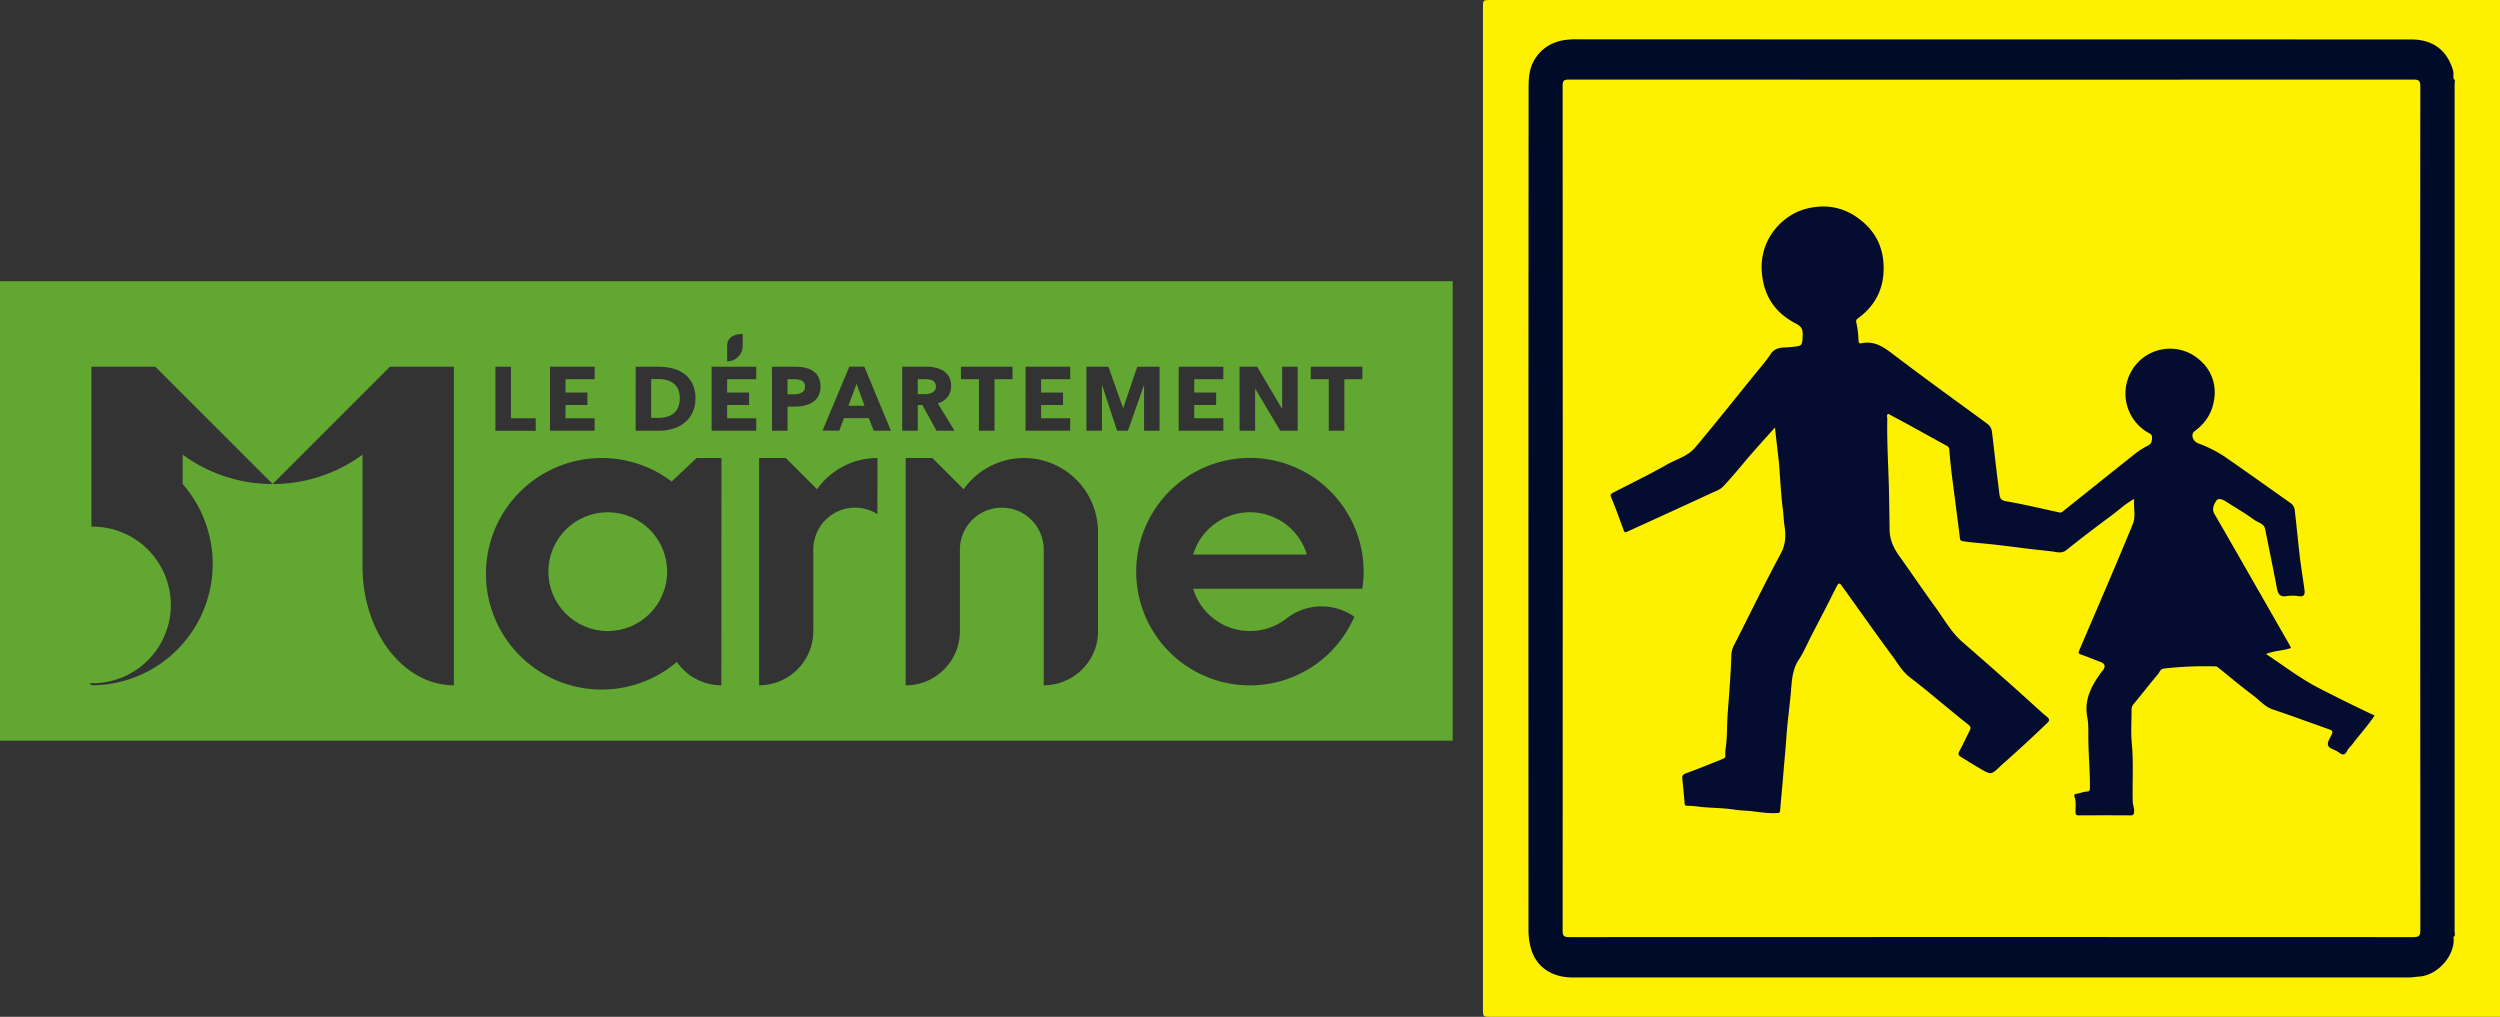
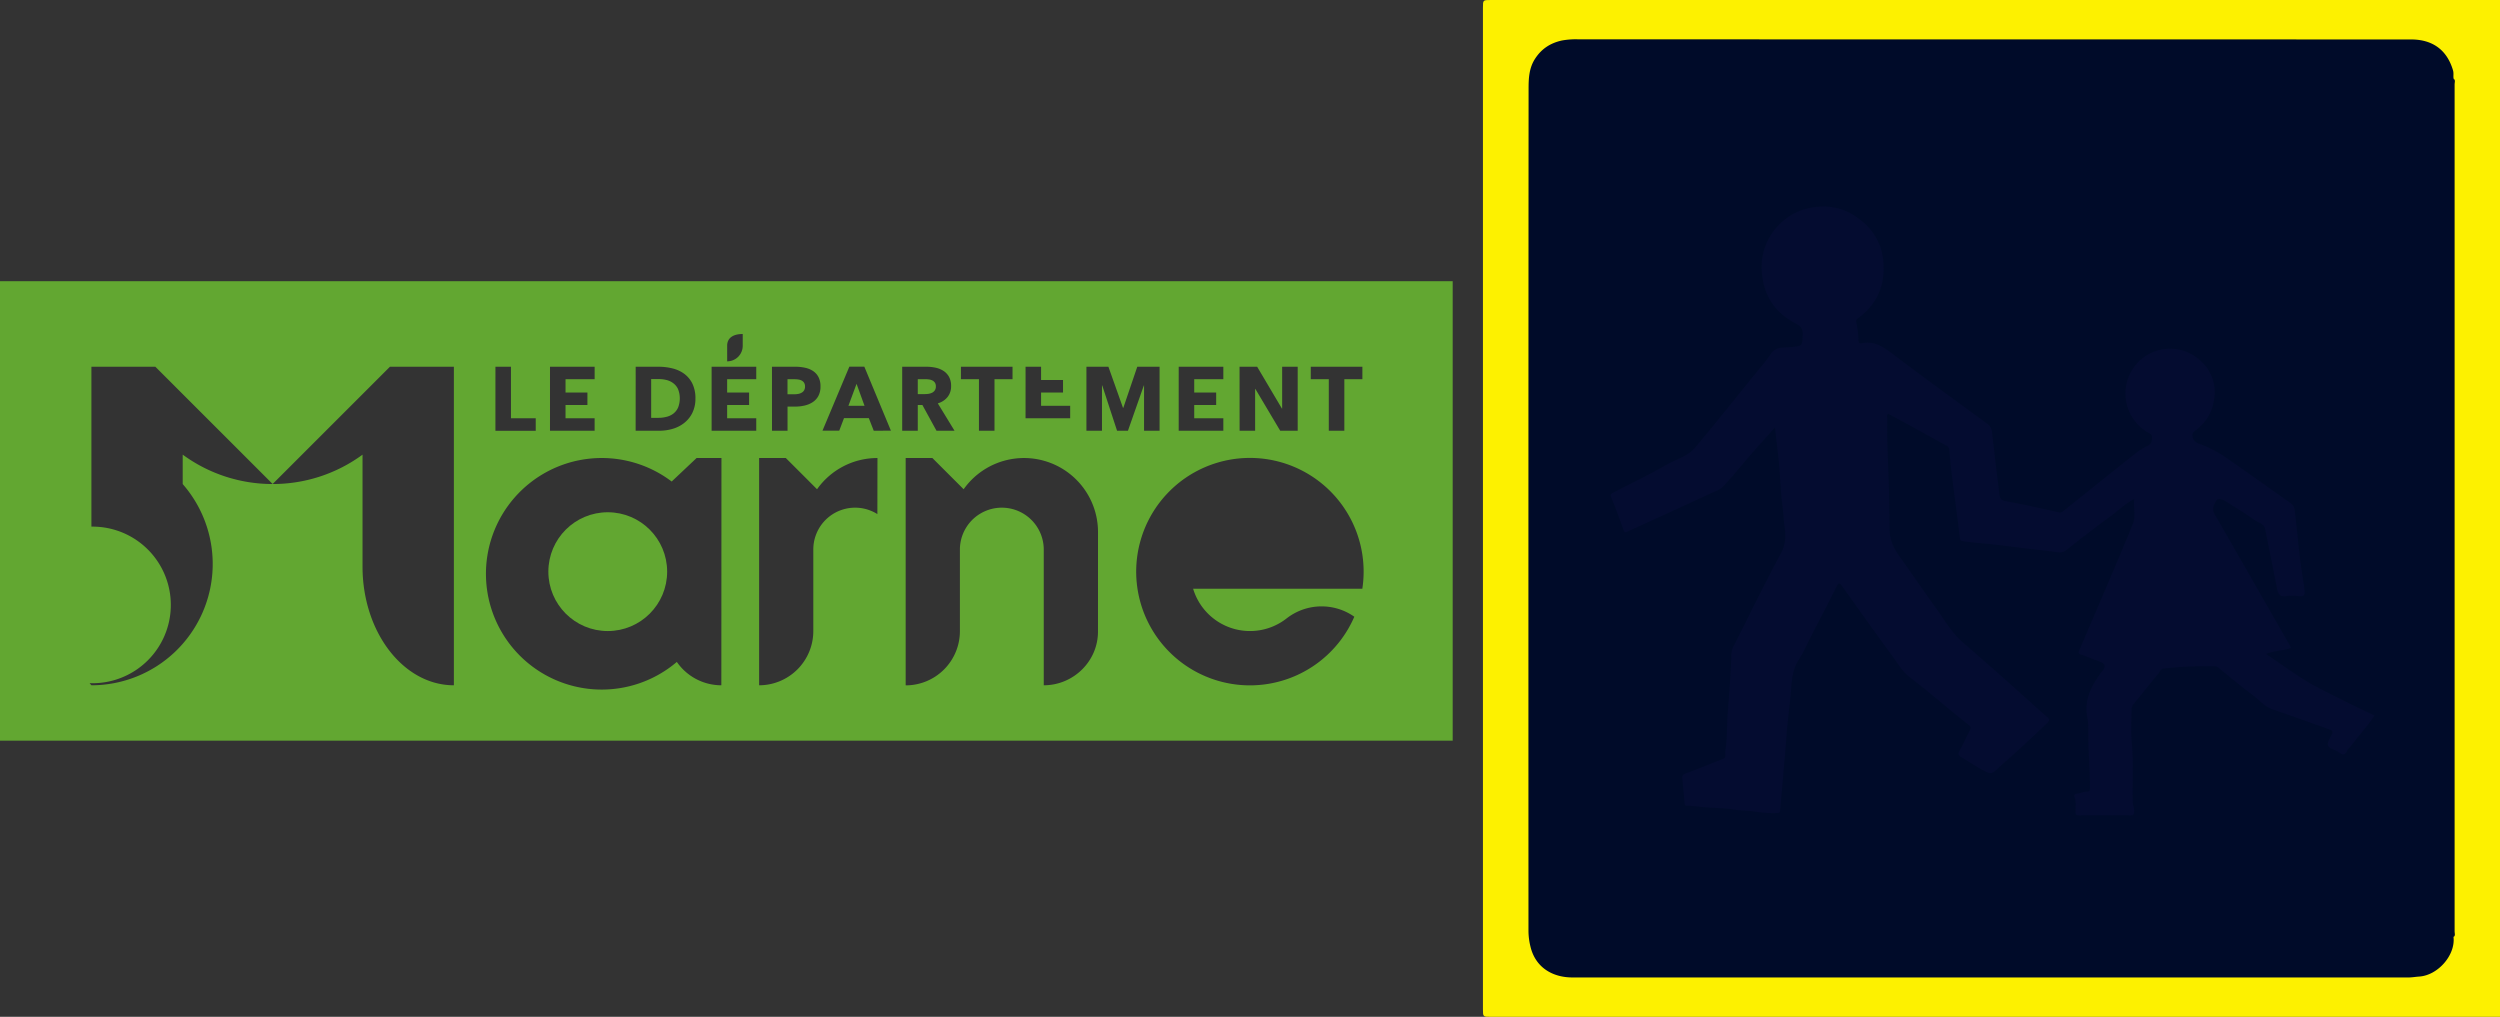
<svg xmlns="http://www.w3.org/2000/svg" id="Calque_1" data-name="Calque 1" viewBox="0 0 1572.55 639.6">
  <rect x="0" y="0" width="1572.55" height="639.6" fill="#333333" stroke="none" />
  <defs>
    <style>.cls-1{fill:#fdf100;}.cls-2{fill:#000b29;}.cls-3{fill:#040b2a;}.cls-4{fill:#040c30;}.cls-5{fill:#62a731;}</style>
  </defs>
  <path class="cls-1" d="M1573.05,639.6H938.3c-5,0-5,0-5-4.92V4.91c0-4.91,0-4.91,5-4.91h634.75Z" transform="translate(-0.5 0)" />
  <path class="cls-2" d="M1543.81,589.44c1.3,11.3-9.81,24.1-21.63,24.84-2.15.13-4.38.56-6.58.56h-526c-12.38,0-23.18-6.13-26.37-19.26a41.92,41.92,0,0,1-1.29-9.78q-.09-264.85.07-529.71c0-6.54.19-13.3,4.23-19.37,4.15-6.27,9.68-9.68,16.78-11.26a48.57,48.57,0,0,1,10.7-.7q261.71,0,523.4.06c12.88,0,22.41,6,26.37,19.42.52,1.75.11,3.46.35,5.18.63,1.31.32,2.71.32,4.06V585.39C1544.15,586.73,1544.44,588.13,1543.81,589.44Z" transform="translate(-0.5 0)" />
  <path class="cls-3" d="M1543.81,589.44v-540c1.35.91.67,2.29.67,3.42q.06,266.6,0,533.19C1544.48,587.15,1545.15,588.53,1543.81,589.44Z" transform="translate(-0.5 0)" />
-   <path class="cls-1" d="M1522.85,320.08q0,132.53.09,265c0,3.7-1,4.38-4.48,4.38q-265.47-.13-530.93,0c-3.19,0-4.1-.61-4.1-4q.15-265.8,0-531.6c0-3.21.87-3.8,3.9-3.8q265.65.12,531.3,0c3.3,0,4.3.67,4.29,4.18Q1522.77,187.21,1522.85,320.08Z" transform="translate(-0.5 0)" />
  <path class="cls-3" d="M1542.85,54.89V587.07h-.38V54.93Z" transform="translate(-0.5 0)" />
  <path class="cls-4" d="M1117,268.87c-6.5,7.32-12.61,13.94-18.4,20.81-4.68,5.56-9.29,11.16-14.31,16.42-1.91,2-4.56,2.8-7,3.92-12.85,6-25.76,11.88-38.66,17.78-4.84,2.22-9.7,4.4-14.53,6.63-1.21.56-1.79.53-2.32-.95-2.5-6.93-5-13.86-7.85-20.67-.83-2,.28-2.38,1.44-3,11.21-5.82,22.63-11.28,33.57-17.56,6-3.44,13.1-5.15,17.78-10.67,6.1-7.21,12.06-14.54,18-21.87s12-14.86,18-22.3c3.9-4.87,8.12-9.53,11.57-14.7,3.27-4.91,8.27-3.9,12.62-4.38,7.38-.82,7.24-.44,7.5-7.76.13-3.6-.88-5.28-4.34-7.06-12.92-6.65-20.16-17.3-21.33-32.14a37.66,37.66,0,0,1,10.64-29.83,37.26,37.26,0,0,1,22.37-11.23,36.46,36.46,0,0,1,27.55,6.93c10,7.17,15.53,17,16,29.47.6,14.12-4.76,25.27-16.16,33.55a2.21,2.21,0,0,0-1,2.56,56,56,0,0,1,1.36,10.87c.11,1.41.16,2.6,2,2.22,8.31-1.72,14.12,2.6,20.33,7.32,19.4,14.75,39.18,29,58.82,43.4a7.4,7.4,0,0,1,2.88,5.31c1.32,10.83,2.45,21.67,3.87,32.48.27,2.07.47,4.14.74,6.2.3,2.25.64,4.05,4,4.64,11.35,1.94,22.56,4.65,33.82,7.09,1.15.25,1.8-.42,2.6-1.06q22.35-17.91,44.76-35.73a44.63,44.63,0,0,1,8-5.1c2.29-1.11,2.74-2.55,2.86-4.9.13-2.58-1.58-2.88-3.11-3.79a28.37,28.37,0,0,1-9.47-39,28.74,28.74,0,0,1,2.73-3.75,28,28,0,0,1,39.49-2.88c.48.41.94.84,1.39,1.28a26.34,26.34,0,0,1,8.06,23.57c-1.22,8.8-5.44,15.16-12.33,20.26-2.65,2-1.2,6.3,2.37,7.67a78.29,78.29,0,0,1,16.55,8.33c14,9.67,27.86,19.61,41.78,29.42a6.34,6.34,0,0,1,2.36,4.77c1.11,9.51,2,19,3.09,28.54.83,6.91,2,13.78,2.93,20.68.35,2.62.38,5-3.63,4.33a25.83,25.83,0,0,0-7.85,0c-3.64.54-5-1.06-5.68-4.35-2.45-12.63-5-25.25-7.56-37.87-.73-3.59-4.43-4-6.74-5.7-5.65-4.18-11.81-7.65-17.71-11.5-2.1-1.37-5.06-2.59-6.25-.64-1.33,2.15-3,5.08-1.2,8.28,9.19,15.85,18.26,31.77,27.37,47.67l19.88,34.74c.36.64.62,1.33.93,2-5,1.75-10.32,1.55-15.72,3.76,11.09,7.3,21.38,15.31,33.09,21.34,11.56,6,23.2,11.69,35.19,17.36-4.15,6.36-9.29,11.84-13.76,17.82-1.1,1.47-2.66,2.69-3.42,4.31-1.65,3.48-3.44,2.46-5.74.77-2.1-1.55-5.77-2-6.37-4.25-.53-2,1.44-4.68,2.47-7,.73-1.6.14-2.3-1.3-2.8-12-4.24-23.87-8.65-35.91-12.68-4.89-1.64-8-5.5-11.83-8.4-7.71-5.82-15.17-12-22.67-18.09-1-.86-2.09-.59-3.16-.62a227.71,227.71,0,0,0-30.78,1.39c-2.37.25-2.58,2.13-3.57,3.3-5.28,6.27-10.3,12.76-15.54,19.06a5.22,5.22,0,0,0-1.26,3.68c0,7-.52,14,.14,21,1.16,12.2.28,24.39.59,36.58.06,2.24,1.09,4.28.86,6.58-.16,1.53-.41,2.17-2.11,2.16q-16.3-.1-32.62,0c-1.63,0-2.11-.48-2.13-2.12-.06-3.19.56-6.42-.65-9.57-.39-1,0-1.75,1.46-1.93,2-.25,4-1.22,6-1.32s2.25-.64,2.26-2.38c.1-10.7-1-21.37-1-32.07,0-4,.15-8.23-.63-12.19-2.21-11.2,2.66-20,8.81-28.51.29-.4.67-.74,1-1.14,1.86-2.59,1.23-4.3-1.75-5.38-4.09-1.49-8.09-3.24-12.21-4.6-1.9-.62-1.35-1.6-.9-2.66,5.79-13.57,11.65-27.12,17.42-40.7,5.49-12.93,11-25.82,16.29-38.85,1.93-4.81.29-10,.82-15.64-5.54,3-9.64,7-14.17,10.35-9.61,7.12-19.15,14.34-28.48,21.83-2.94,2.36-5.92,1.25-8.61.91-5.83-.72-11.68-1.26-17.5-2-8-1-16-2.08-24.08-2.87-4.89-.48-9.77-.84-14.63-1.58-1.5-.23-2-.44-2.18-2.09-1.64-13.48-3.47-26.93-5.16-40.4-.63-5-1.1-10-1.49-15a3,3,0,0,0-1.93-2.75c-6.74-3.62-13.39-7.39-20.09-11.07-5.43-3-10.89-5.89-16.44-8.89-1.19.86-.52,2.21-.54,3.32-.29,14.33.62,28.63,1,42.94.22,8.94.31,17.89.45,26.83.11,6.41,2.66,11.65,6.3,16.71,7.53,10.46,14.7,21.19,22.31,31.6,5.55,7.59,10.09,16,17.34,22.28q15.48,13.47,30.83,27.09c5.37,4.75,10.63,9.62,16,14.41,2,1.82,4,3.65,6.12,5.35,1.69,1.37,2,2.34.17,4.07-9.43,9-18.92,17.83-28.72,26.39-.28.25-.53.53-.8.79-5.66,5.36-5.69,5.41-12.3,1.59-4.19-2.43-8.27-5-12.43-7.55-1.65-1-1.85-2-.85-3.79,2.3-4.14,4.22-8.49,6.4-12.71.86-1.66.82-2.46-.92-3.83-9-7.14-17.86-14.59-26.78-21.9-3.4-2.78-6.9-5.45-10.36-8.17-4.44-3.5-7.17-8.43-10.43-12.84-10.85-14.68-21.35-29.61-32-44.45-1.24-1.73-2-1.89-3.12.36-5.27,10.54-10.74,21-16.15,31.47-2.56,5-4.73,10.18-7.78,14.82-4.31,6.54-4.33,13.82-5,21.1-.9,9.65-2.23,19.28-2.86,28.94-.42,6.53-1.13,13-1.64,19.52-.66,8.46-1.51,16.91-2.21,25.36-.1,1.21-.65,1.36-1.65,1.42-5.35.37-10.67-.46-15.9-1.1-3.65-.45-7.33-.39-11-1-7.16-1.14-14.51-1-21.75-1.77a57.43,57.43,0,0,0-8.08-.67c-1,0-1.57-.16-1.67-1.38-.43-5.27-1-10.52-1.46-15.78-.14-1.58.2-2.51,2.13-3.2,7.74-2.79,15.35-5.92,23-9,.85-.35,2.07-.65,1.94-2.28-.22-2.58.35-5.14.59-7.71.58-6.29.42-12.64.89-18.94.93-12.32,1.94-24.62,2.3-37a15.18,15.18,0,0,1,1.92-6.19c9.71-19,19-38.33,29.14-57.12,3.17-5.85,3.25-11.44,2.39-17.21-.54-3.64-.63-7.32-1.1-11-1.29-9.75-1.61-19.63-2.47-29.45C1118.68,283.61,1117.81,276.58,1117,268.87Z" transform="translate(-0.5 0)" />
  <path class="cls-5" d="M584.54,247.72a7.86,7.86,0,0,0,2.29-.71,4.15,4.15,0,0,0,2.34-4,4,4,0,0,0-.6-2.3,4.22,4.22,0,0,0-1.54-1.37,6.74,6.74,0,0,0-2.12-.65,14.75,14.75,0,0,0-2.25-.17H577.8v9.38h4.28A16.09,16.09,0,0,0,584.54,247.72Z" transform="translate(-0.5 0)" />
  <circle class="cls-5" cx="382.29" cy="359.58" r="37.36" />
  <path class="cls-5" d="M502.5,247.8a6.9,6.9,0,0,0,2.25-.79,4.19,4.19,0,0,0,1.56-1.51,4.48,4.48,0,0,0,.57-2.36,4.35,4.35,0,0,0-.57-2.33,4,4,0,0,0-1.53-1.42,6.53,6.53,0,0,0-2.19-.68,17.43,17.43,0,0,0-2.53-.17h-4.21V248h4A13.78,13.78,0,0,0,502.5,247.8Z" transform="translate(-0.5 0)" />
  <polygon class="cls-5" points="533.68 255.25 543.8 255.25 538.79 241.44 533.68 255.25" />
-   <path class="cls-5" d="M786.79,322.22A37.37,37.37,0,0,0,751,348.82h71.55A37.36,37.36,0,0,0,786.79,322.22Z" transform="translate(-0.5 0)" />
-   <path class="cls-5" d="M.5,176.89v289H914.27v-289ZM825,230.69h32.47v7.85H846.12v32.4h-9.78v-32.4H825Zm-44.8,0h11.08L806.85,257H807V230.69h9.78v40.25h-11l-15.64-26.32H790v26.32h-9.77Zm-38.27,0H770v7.85H751.69v8.35H765.5v7.85H751.69v8.36H770v7.84H741.92Zm-96.33,0h28.08v7.85H655.36v8.35h13.81v7.85H655.36v8.36h18.31v7.84H645.59Zm-40.65,0H637.4v7.85H626.06v32.4h-9.78v-32.4H604.94Zm-118.87,0h14.79a27.44,27.44,0,0,1,6.16.66,14.34,14.34,0,0,1,5,2.1,10.2,10.2,0,0,1,3.35,3.81,12.49,12.49,0,0,1,1.22,5.83,12.25,12.25,0,0,1-1.31,5.94,10.64,10.64,0,0,1-3.52,3.89,15.49,15.49,0,0,1-5.11,2.16,26,26,0,0,1-6,.68h-4.78v15.18h-9.78Zm-28.18-13.18c0-5.4,4.38-7.41,9.79-7.41v7.41a9.78,9.78,0,0,1-9.79,9.78Zm-57.54,13.18H414.9a35.71,35.71,0,0,1,8.42,1,21,21,0,0,1,7.39,3.3,16.9,16.9,0,0,1,5.23,6.16,20.83,20.83,0,0,1,2,9.55,19.93,19.93,0,0,1-2,9.13,18.45,18.45,0,0,1-5.18,6.31,21.51,21.51,0,0,1-7.25,3.64,29.56,29.56,0,0,1-8.18,1.16h-15Zm-53.9,0h28.08v7.85h-18.3v8.35H370v7.85H356.23v8.36h18.3v7.84H346.45Zm-34.32,0h9.77V263.1h15.58V271H312.13ZM286,431.06c-31.73,0-57.46-33.42-57.46-74.64V286l-.11.07A95.37,95.37,0,0,1,172,304.46h0a95.4,95.4,0,0,1-56.47-18.41l-.11-.07,0,18.51A76.32,76.32,0,0,1,58,431.06l-1.14-1.31H58a49.25,49.25,0,1,0,0-98.49V230.7H98.23L172,304.45l73.77-73.76H286Zm168.24,0a34.07,34.07,0,0,1-28-14.7A72.83,72.83,0,1,1,423,302.89l15.66-14.78h15.65ZM476.2,238.54H457.89v8.35H471.7v7.85H457.89v8.36H476.2v7.84H448.12V230.7H476.2Zm76.19,84.84a26.29,26.29,0,0,0-40.3,22.33V397A34.12,34.12,0,0,1,478,431.06V288.11h16.8l19.64,19.63a46.49,46.49,0,0,1,38-19.63Zm-2.29-52.44L547,263H531.4l-3,7.9H517.86l16.89-40.24h9.44l16.71,40.24ZM568,230.69h15.35a26.59,26.59,0,0,1,5.66.6,14.74,14.74,0,0,1,4.94,2,10.51,10.51,0,0,1,3.5,3.75,11.74,11.74,0,0,1,1.31,5.8,10.7,10.7,0,0,1-2.22,6.88,12.15,12.15,0,0,1-6.14,4l10.52,17.22H589.57l-8.87-16.2h-2.9v16.2H568ZM691.15,397.32c0,18.64-15.48,33.74-34.11,33.74V345.71a26.37,26.37,0,0,0-52.74,0V397a34.11,34.11,0,0,1-34.11,34.11v-143H587l19.65,19.64a46.54,46.54,0,0,1,84.52,26.9Zm12-126.38-9.32-28.48h-.17v28.48h-9.78V230.69h13.83l9.16,25.81h.23l8.76-25.81H729.9v40.25h-9.77V242.46H720l-10,28.48Zm154.32,99.4H751a37.35,37.35,0,0,0,58.88,18.59,35.8,35.8,0,0,1,42.51-1,71.53,71.53,0,1,1,5.05-17.62Z" transform="translate(-0.5 0)" />
+   <path class="cls-5" d="M.5,176.89v289H914.27v-289ZM825,230.69h32.47v7.85H846.12v32.4h-9.78v-32.4H825Zm-44.8,0h11.08L806.85,257H807V230.69h9.78v40.25h-11l-15.64-26.32H790v26.32h-9.77Zm-38.27,0H770v7.85H751.69v8.35H765.5v7.85H751.69v8.36H770v7.84H741.92Zm-96.33,0h28.08H655.36v8.35h13.81v7.85H655.36v8.36h18.31v7.84H645.59Zm-40.65,0H637.4v7.85H626.06v32.4h-9.78v-32.4H604.94Zm-118.87,0h14.79a27.44,27.44,0,0,1,6.16.66,14.34,14.34,0,0,1,5,2.1,10.2,10.2,0,0,1,3.35,3.81,12.49,12.49,0,0,1,1.22,5.83,12.25,12.25,0,0,1-1.31,5.94,10.64,10.64,0,0,1-3.52,3.89,15.49,15.49,0,0,1-5.11,2.16,26,26,0,0,1-6,.68h-4.78v15.18h-9.78Zm-28.18-13.18c0-5.4,4.38-7.41,9.79-7.41v7.41a9.78,9.78,0,0,1-9.79,9.78Zm-57.54,13.18H414.9a35.71,35.71,0,0,1,8.42,1,21,21,0,0,1,7.39,3.3,16.9,16.9,0,0,1,5.23,6.16,20.83,20.83,0,0,1,2,9.55,19.93,19.93,0,0,1-2,9.13,18.45,18.45,0,0,1-5.18,6.31,21.51,21.51,0,0,1-7.25,3.64,29.56,29.56,0,0,1-8.18,1.16h-15Zm-53.9,0h28.08v7.85h-18.3v8.35H370v7.85H356.23v8.36h18.3v7.84H346.45Zm-34.32,0h9.77V263.1h15.58V271H312.13ZM286,431.06c-31.73,0-57.46-33.42-57.46-74.64V286l-.11.07A95.37,95.37,0,0,1,172,304.46h0a95.4,95.4,0,0,1-56.47-18.41l-.11-.07,0,18.51A76.32,76.32,0,0,1,58,431.06l-1.14-1.31H58a49.25,49.25,0,1,0,0-98.49V230.7H98.23L172,304.45l73.77-73.76H286Zm168.24,0a34.07,34.07,0,0,1-28-14.7A72.83,72.83,0,1,1,423,302.89l15.66-14.78h15.65ZM476.2,238.54H457.89v8.35H471.7v7.85H457.89v8.36H476.2v7.84H448.12V230.7H476.2Zm76.19,84.84a26.29,26.29,0,0,0-40.3,22.33V397A34.12,34.12,0,0,1,478,431.06V288.11h16.8l19.64,19.63a46.49,46.49,0,0,1,38-19.63Zm-2.29-52.44L547,263H531.4l-3,7.9H517.86l16.89-40.24h9.44l16.71,40.24ZM568,230.69h15.35a26.59,26.59,0,0,1,5.66.6,14.74,14.74,0,0,1,4.94,2,10.51,10.51,0,0,1,3.5,3.75,11.74,11.74,0,0,1,1.31,5.8,10.7,10.7,0,0,1-2.22,6.88,12.15,12.15,0,0,1-6.14,4l10.52,17.22H589.57l-8.87-16.2h-2.9v16.2H568ZM691.15,397.32c0,18.64-15.48,33.74-34.11,33.74V345.71a26.37,26.37,0,0,0-52.74,0V397a34.11,34.11,0,0,1-34.11,34.11v-143H587l19.65,19.64a46.54,46.54,0,0,1,84.52,26.9Zm12-126.38-9.32-28.48h-.17v28.48h-9.78V230.69h13.83l9.16,25.81h.23l8.76-25.81H729.9v40.25h-9.77V242.46H720l-10,28.48Zm154.32,99.4H751a37.35,37.35,0,0,0,58.88,18.59,35.8,35.8,0,0,1,42.51-1,71.53,71.53,0,1,1,5.05-17.62Z" transform="translate(-0.5 0)" />
  <path class="cls-5" d="M424,260.21a10.08,10.08,0,0,0,3-3.77,15.94,15.94,0,0,0,0-11.69,9.79,9.79,0,0,0-3-3.71,11.73,11.73,0,0,0-4.21-2,20.09,20.09,0,0,0-4.86-.59h-4.83v24.38h4.6a20.27,20.27,0,0,0,5-.62A11.8,11.8,0,0,0,424,260.21Z" transform="translate(-0.5 0)" />
</svg>